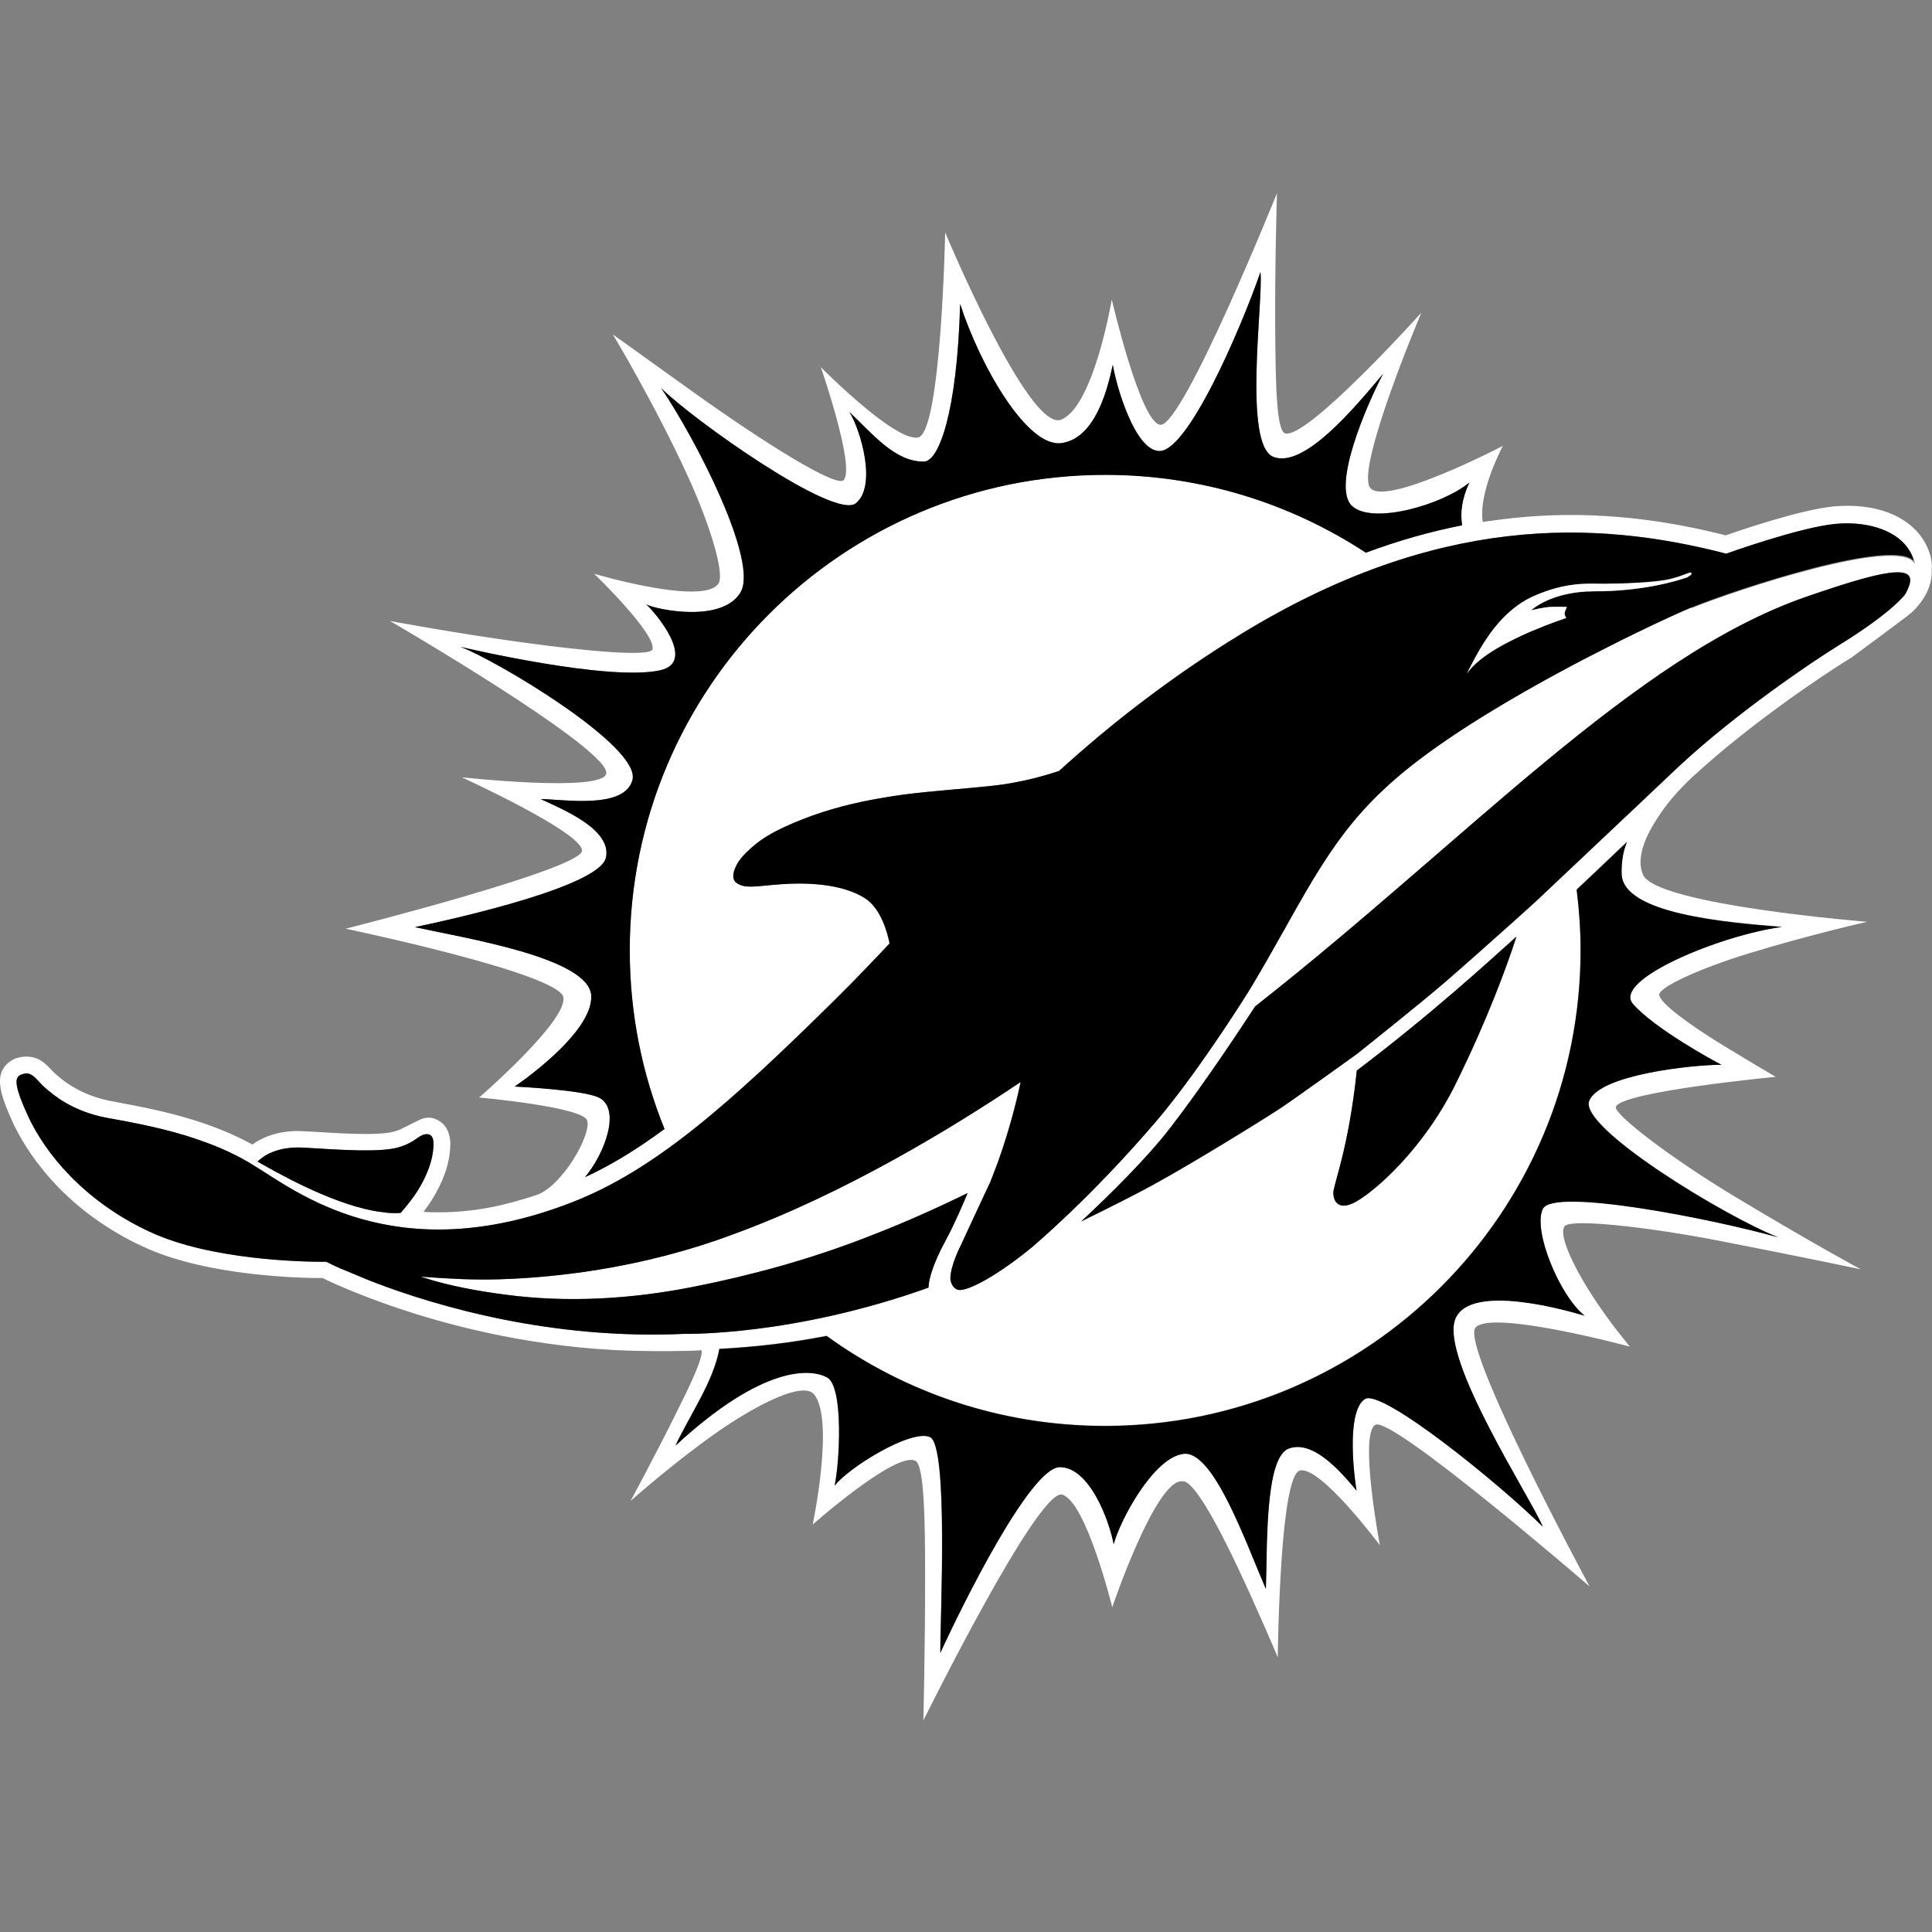
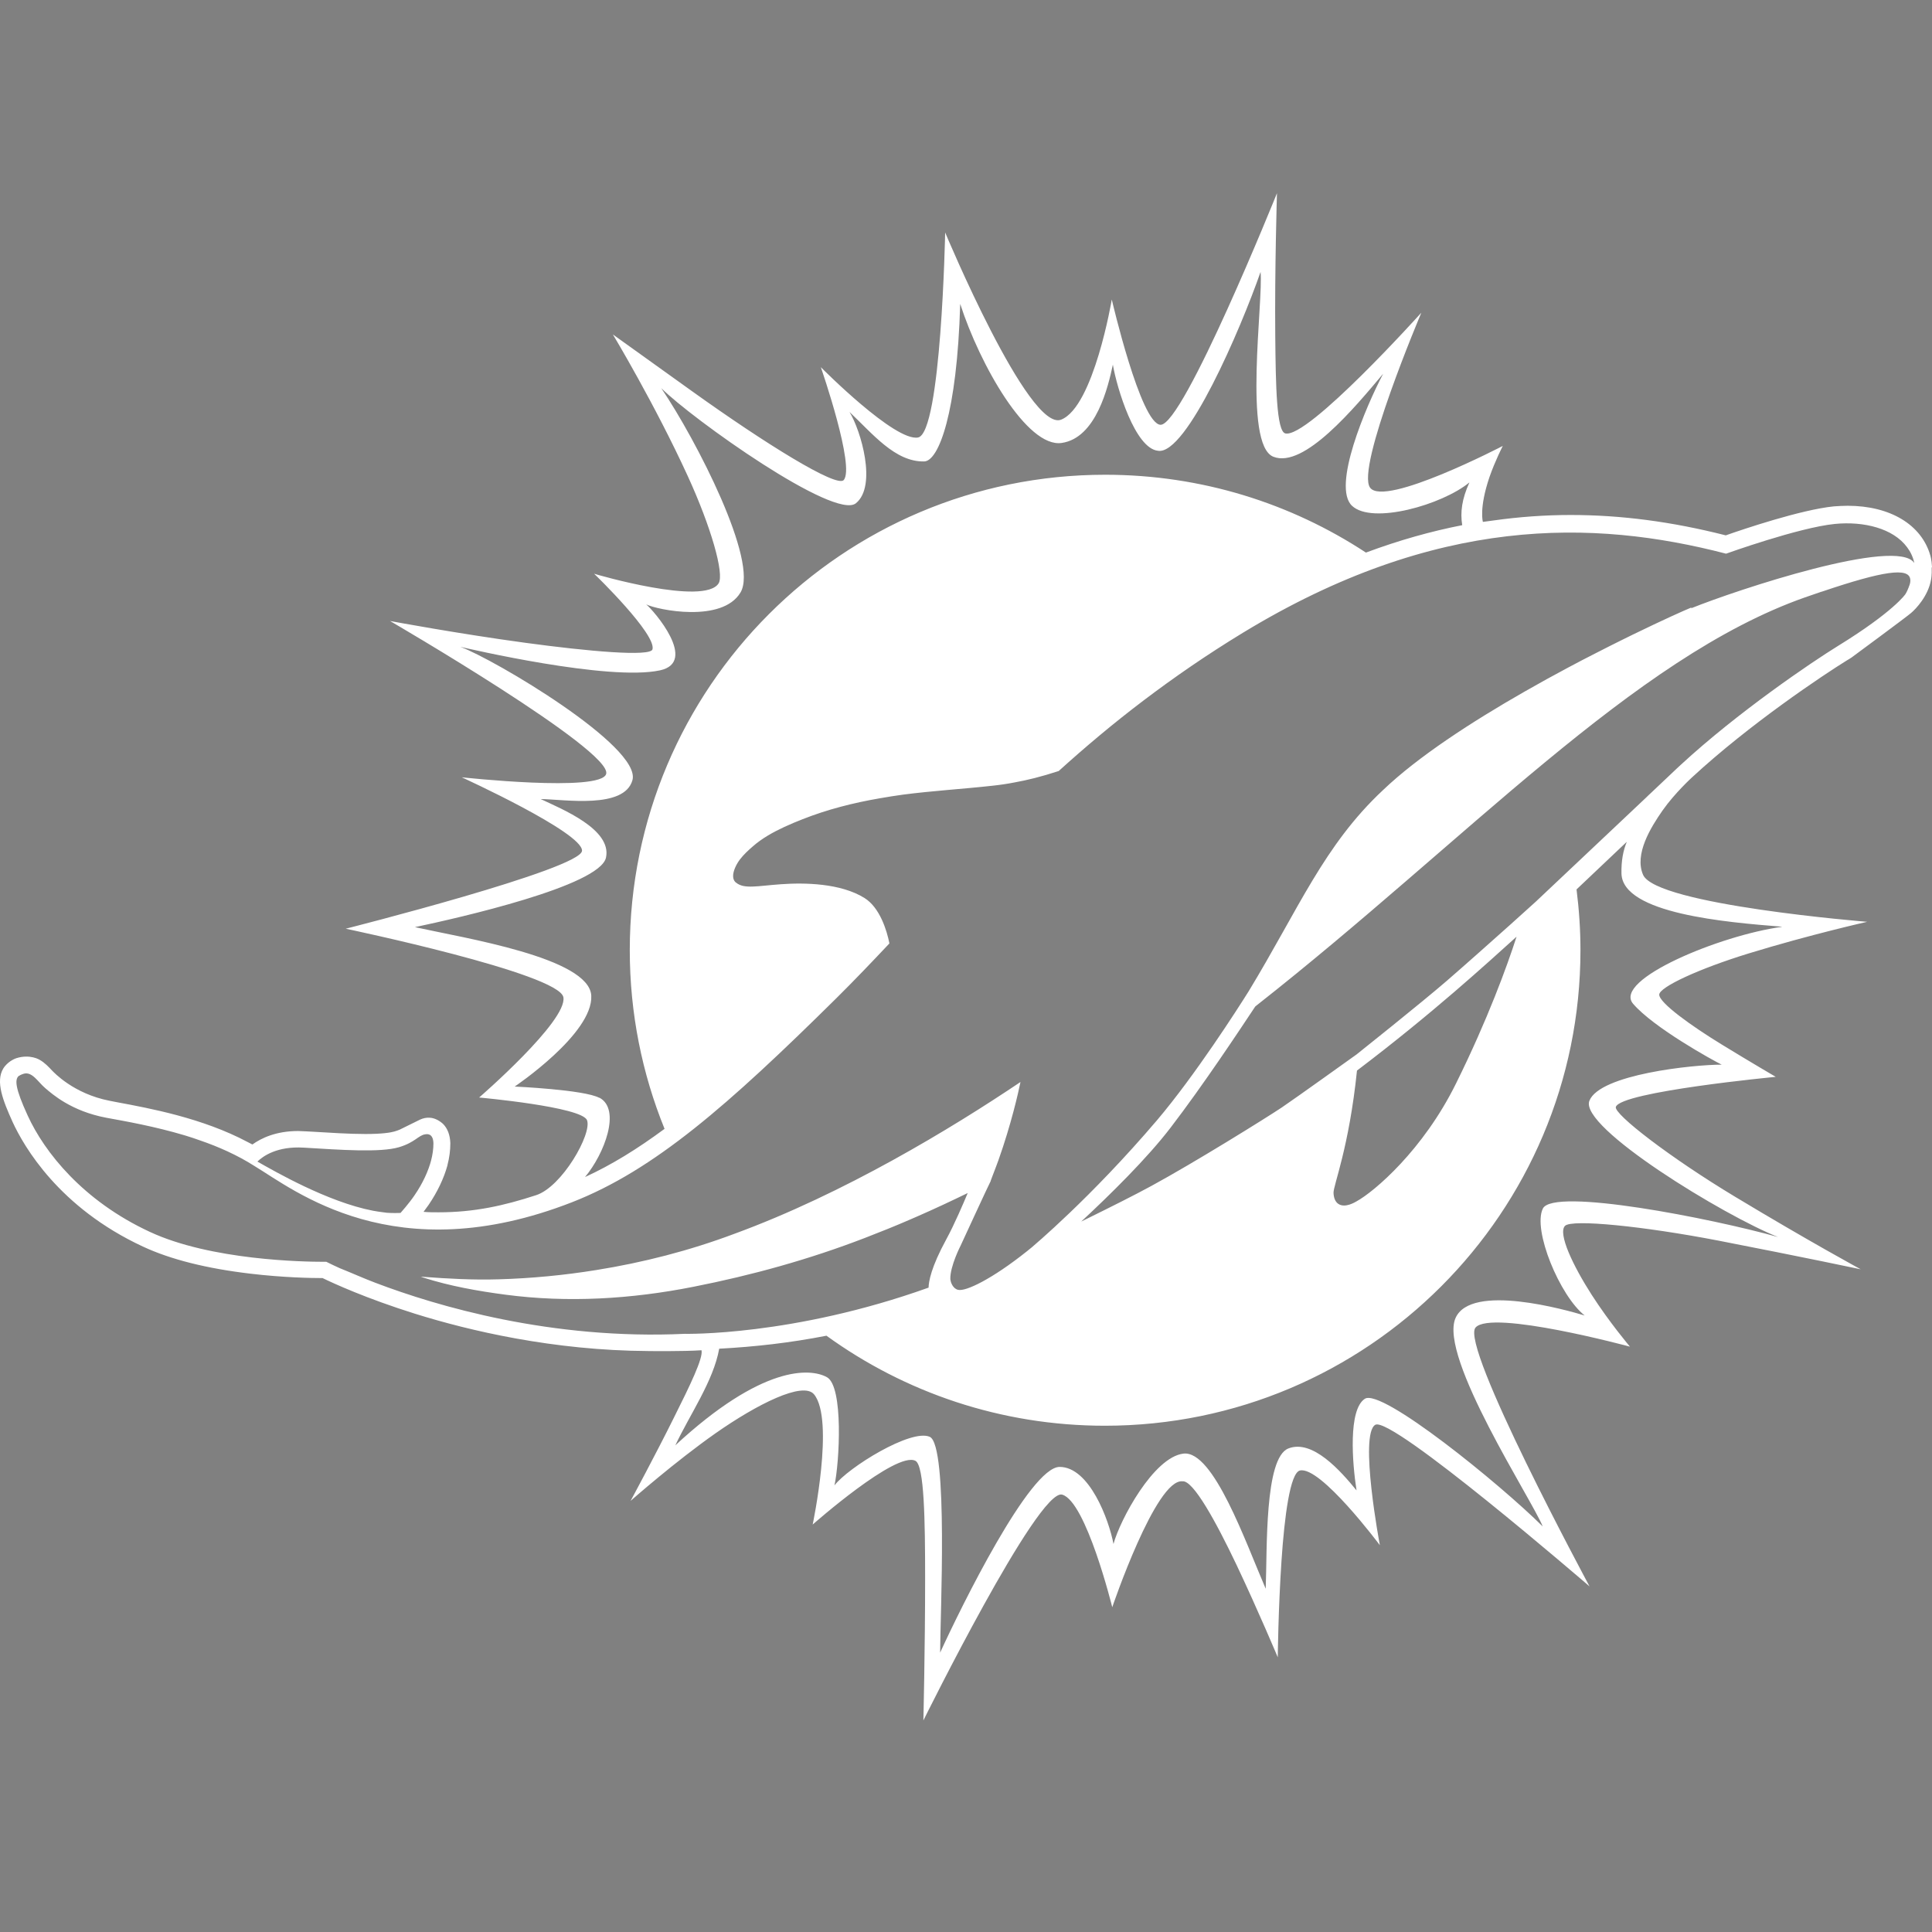
<svg xmlns="http://www.w3.org/2000/svg" width="70" height="70" viewBox="0 0 70 70" fill="none">
  <rect x="0" y="0" width="70" height="70" fill="#808080" stroke="none" />
  <path d="M70 20.543C69.989 20.282 69.938 20.123 69.938 20.123C69.62 19.011 68.485 18.325 66.942 18.325C66.777 18.325 66.613 18.336 66.443 18.347C65.257 18.466 63.152 19.176 62.528 19.397C60.565 18.898 58.727 18.659 56.911 18.659C55.975 18.659 55.039 18.727 54.108 18.858L53.728 18.909C53.728 18.909 53.581 18.421 53.966 17.286C54.171 16.696 54.449 16.157 54.449 16.157C54.449 16.157 50.176 18.381 49.643 17.672C49.11 16.963 51.498 11.329 51.498 11.329C51.498 11.329 47.379 15.908 46.568 15.703C46.25 15.624 46.222 13.967 46.205 12.18C46.182 9.763 46.267 7 46.267 7C46.267 7 42.874 15.431 42.046 15.391C41.326 15.352 40.282 10.852 40.282 10.852C40.282 10.852 39.629 14.733 38.449 15.204C37.275 15.681 34.245 8.424 34.245 8.424C34.245 8.424 34.103 15.686 33.263 15.851C32.429 16.01 29.802 13.366 29.74 13.303C29.774 13.4 30.988 16.923 30.568 17.394C30.313 17.678 27.737 16.083 25.054 14.16C23.505 13.048 22.206 12.118 22.206 12.118C22.206 12.118 23.72 14.631 24.923 17.258C25.752 19.068 26.256 20.798 26.035 21.139C25.508 21.956 21.61 20.815 21.525 20.787C21.593 20.849 23.783 22.977 23.641 23.527C23.567 23.8 21.32 23.601 19.028 23.289C16.6 22.96 14.132 22.5 14.132 22.5C14.132 22.5 22.217 27.198 21.962 28.043C21.763 28.713 16.73 28.163 16.73 28.163C16.73 28.163 21.105 30.16 21.088 30.823C21.071 31.487 12.526 33.649 12.526 33.649C12.526 33.649 20.265 35.266 20.413 36.134C20.56 36.996 17.36 39.765 17.36 39.765C17.36 39.765 21.088 40.1 21.269 40.588C21.457 41.076 20.362 43.005 19.42 43.305C18.251 43.686 17.184 43.924 15.891 43.924C15.704 43.924 15.522 43.924 15.346 43.907C15.409 43.822 15.471 43.737 15.528 43.657C15.845 43.192 16.084 42.693 16.214 42.216V42.205C16.282 41.944 16.316 41.683 16.316 41.433V41.41C16.305 41.121 16.214 40.877 16.044 40.713C15.726 40.435 15.431 40.469 15.221 40.565L14.484 40.928C14.427 40.951 14.37 40.974 14.291 40.996C14.149 41.036 13.854 41.087 13.241 41.087C12.657 41.087 11.965 41.042 11.295 41.002C11.295 41.002 10.881 40.979 10.802 40.979C10.002 40.979 9.468 41.235 9.145 41.467L8.969 41.376C7.335 40.508 5.429 40.157 4.237 39.935C4.146 39.918 4.056 39.901 3.976 39.884C2.66 39.629 1.945 38.846 1.883 38.784C1.769 38.664 1.627 38.506 1.434 38.398C1.434 38.398 1.094 38.182 0.589 38.341C0.26 38.46 0.118 38.715 0.118 38.715C-0.166 39.186 0.107 39.879 0.459 40.656C0.867 41.541 2.138 43.754 5.179 45.166C6.178 45.632 7.488 45.961 9.077 46.148C10.274 46.29 11.284 46.307 11.687 46.307C12.072 46.494 13.264 47.044 15.04 47.6C16.986 48.207 20.027 48.934 23.51 48.951C23.51 48.951 24.747 48.968 25.417 48.922C25.485 49.2 25.003 50.193 24.418 51.362C23.743 52.724 22.875 54.329 22.847 54.38C22.898 54.335 24.464 52.956 25.927 51.929C27.425 50.88 29.099 50.034 29.496 50.522C30.245 51.441 29.445 55.237 29.445 55.237C29.445 55.237 32.469 52.565 33.167 52.928C33.49 53.092 33.519 55.09 33.519 57.194C33.519 59.685 33.456 62.335 33.456 62.335C33.456 62.335 37.615 53.915 38.483 54.153C39.351 54.392 40.299 58.233 40.299 58.233C40.299 58.233 41.882 53.558 42.846 53.671C43.232 53.626 44.06 55.141 44.798 56.69C45.603 58.392 46.296 60.048 46.296 60.048C46.296 60.048 46.313 58.312 46.432 56.536C46.54 54.931 46.744 53.37 47.096 53.28C47.839 53.098 49.995 55.986 49.995 55.986C49.995 55.986 49.235 51.963 49.83 51.623C50.42 51.288 57.484 57.387 57.592 57.478C57.524 57.348 52.894 48.758 53.461 48.1C54.035 47.436 59.056 48.792 59.056 48.792C59.056 48.792 58.307 47.907 57.666 46.908C56.996 45.864 56.44 44.696 56.701 44.417C56.939 44.162 59.561 44.429 62.267 44.951C65.387 45.558 67.418 45.989 67.418 45.989C67.418 45.989 65.58 44.996 62.868 43.362C60.519 41.949 58.46 40.361 58.545 40.105C58.732 39.55 64.338 39.016 64.338 39.016C64.338 39.016 63.396 38.466 62.386 37.847C61.291 37.178 60.117 36.338 60.117 36.038C60.117 35.771 61.524 35.107 63.373 34.54C65.597 33.859 67.651 33.399 67.651 33.399C67.651 33.399 60.009 32.787 59.532 31.697C59.209 30.954 59.804 29.984 60.241 29.36C60.684 28.73 61.308 28.163 61.308 28.163C63.396 26.233 66.051 24.463 66.902 23.936C66.965 23.902 67.021 23.862 67.078 23.828C67.078 23.828 69.041 22.381 69.24 22.211C69.416 22.063 69.864 21.593 69.966 20.997C69.966 20.997 70 20.832 69.989 20.571M21.712 39.776C21.167 39.481 18.648 39.368 18.648 39.368C18.648 39.368 21.491 37.456 21.423 36.077C21.355 34.699 16.821 33.989 15.034 33.592C16.617 33.258 21.735 32.1 21.956 31.073C22.177 30.046 20.356 29.314 19.59 28.951C20.447 28.962 22.62 29.326 22.915 28.265C23.25 27.05 17.894 23.879 16.679 23.436C16.952 23.499 22.052 24.69 23.913 24.288C25.303 23.987 23.686 22.12 23.414 21.899C23.823 22.098 26.16 22.58 26.829 21.468C27.499 20.356 25.23 15.942 23.959 14.064C25.088 15.187 30.245 18.858 31.011 18.234C31.783 17.61 31.192 15.595 30.778 14.926C31.607 15.703 32.429 16.742 33.485 16.719C34.012 16.707 34.676 14.96 34.79 11.011C35.505 13.224 37.212 16.231 38.466 16.049C39.72 15.868 40.151 14.007 40.321 13.213C40.469 14.064 41.127 16.254 41.961 16.333C42.988 16.492 44.951 11.925 45.672 9.854C45.779 10.875 45.03 16.112 46.137 16.549C47.243 16.986 49.076 14.778 50.114 13.542C49.484 14.739 48.253 17.632 48.985 18.325C49.717 19.017 52.253 18.291 53.24 17.479C52.962 18.086 52.905 18.569 52.979 19.028C51.85 19.249 50.693 19.573 49.49 20.021C46.778 18.239 43.533 17.201 40.043 17.201C30.529 17.201 22.818 24.917 22.818 34.426C22.818 36.718 23.267 38.903 24.078 40.9C23.096 41.626 22.16 42.205 21.196 42.647C21.899 41.808 22.512 40.196 21.718 39.771M11.006 41.581C12.322 41.66 13.78 41.768 14.461 41.564C15.045 41.388 15.159 41.132 15.409 41.098C15.448 41.093 15.692 41.036 15.704 41.422C15.704 41.626 15.675 41.836 15.618 42.052C15.522 42.415 15.329 42.857 15.017 43.311C14.83 43.589 14.518 43.941 14.512 43.947C14.461 43.947 14.223 43.958 14.018 43.941C13.814 43.918 13.599 43.884 13.514 43.867C11.863 43.549 9.928 42.426 9.326 42.086C9.531 41.887 10.041 41.524 11 41.581M64.565 33.581C62.329 33.882 58.426 35.498 59.169 36.367C59.912 37.235 62.074 38.426 62.38 38.574C61.348 38.574 57.961 38.925 57.586 39.884C57.206 40.843 62.488 44.06 64.423 44.82C62.017 44.145 56.281 43.016 55.901 43.788C55.521 44.559 56.514 46.954 57.416 47.663C56.752 47.464 53.291 46.477 52.735 47.759C52.123 49.166 55.51 54.341 55.895 55.305C54.335 53.756 50.057 50.284 49.45 50.681C48.843 51.078 48.996 53.013 49.15 54C48.565 53.285 47.555 52.139 46.681 52.48C45.808 52.82 45.916 56.145 45.859 57.563C45.138 55.901 43.969 52.542 42.88 52.667C41.797 52.792 40.577 55.072 40.344 55.941C40.179 55.067 39.47 53.149 38.392 53.149C37.314 53.149 34.818 58.227 34.063 59.878C34.063 58.602 34.364 52.372 33.689 52.06C33.014 51.753 30.727 53.172 30.234 53.819C30.415 53.002 30.568 50.233 29.961 49.898C29.354 49.563 27.613 49.456 24.469 52.366C24.991 51.254 25.848 50.04 26.058 48.866C27.357 48.797 28.645 48.65 29.944 48.395C32.781 50.449 36.265 51.657 40.032 51.657C49.547 51.657 57.263 43.941 57.263 34.426C57.263 33.683 57.212 32.945 57.121 32.225C57.756 31.623 58.369 31.039 58.942 30.5C58.812 30.812 58.738 31.187 58.749 31.652C58.789 33.104 62.55 33.416 64.548 33.575M48.316 43.22C48.31 42.942 48.877 41.586 49.166 38.789C51.935 36.69 53.876 34.903 54.948 33.938C54.608 34.994 53.904 36.934 52.758 39.249C51.566 41.671 49.785 43.181 49.15 43.527C49.11 43.549 48.741 43.782 48.497 43.623C48.372 43.544 48.321 43.385 48.316 43.215M69.183 21.201C69.183 21.201 69.172 21.241 69.16 21.264C69.155 21.28 69.149 21.303 69.138 21.32C69.126 21.343 69.121 21.36 69.115 21.377C69.087 21.439 69.058 21.496 69.035 21.53C69.035 21.53 68.928 21.689 68.57 22.001C68.213 22.313 67.6 22.784 66.596 23.402C65.637 23.992 62.959 25.808 60.9 27.709C60.888 27.72 60.701 27.89 60.412 28.168C60.378 28.197 60.343 28.231 60.309 28.265C60.156 28.407 59.986 28.571 59.793 28.753C59.748 28.792 59.702 28.838 59.657 28.883C58.392 30.075 56.502 31.862 55.64 32.673C55.612 32.702 54.766 33.462 54.715 33.507C54.029 34.12 53.138 34.914 52.412 35.544C51.487 36.344 49.15 38.205 49.15 38.205C49.093 38.245 46.959 39.776 46.438 40.128C45.876 40.503 43.289 42.114 41.723 42.965C41.121 43.294 40.225 43.742 39.419 44.139C39.34 44.179 39.255 44.219 39.175 44.259C40.214 43.294 41.564 41.967 42.415 40.854C43.589 39.323 44.911 37.325 45.479 36.469C45.496 36.452 45.518 36.44 45.535 36.423C53.149 30.438 59.175 23.834 65.399 21.644C65.609 21.57 65.807 21.502 65.994 21.439C66 21.439 66.011 21.439 66.017 21.434C68.247 20.679 69.149 20.56 69.211 20.98C69.223 21.048 69.211 21.127 69.183 21.207M61.291 22.007C61.064 22.098 60.264 22.455 59.158 22.994C59.022 23.062 58.88 23.13 58.732 23.204C58.585 23.278 58.437 23.351 58.278 23.431C57.972 23.584 57.649 23.754 57.314 23.924C57.149 24.009 56.979 24.1 56.809 24.191C56.298 24.463 55.771 24.753 55.237 25.059C53.32 26.154 51.379 27.414 50.114 28.622C47.969 30.625 47.056 32.928 45.24 35.918C44.849 36.542 43.311 38.948 41.921 40.588C39.504 43.425 37.411 45.166 37.382 45.195C37.337 45.234 37.286 45.274 37.241 45.308C37.229 45.32 37.218 45.331 37.206 45.337C35.947 46.341 34.983 46.806 34.71 46.732C34.523 46.687 34.461 46.466 34.455 46.454C34.438 46.392 34.432 46.346 34.432 46.341C34.421 45.876 34.807 45.127 34.807 45.127C34.807 45.127 35.822 42.925 35.896 42.789C35.896 42.789 35.896 42.783 35.896 42.778C35.919 42.715 35.941 42.659 35.964 42.596C36.038 42.409 36.106 42.222 36.174 42.04C36.639 40.73 36.895 39.589 36.974 39.203C34.477 40.883 30.568 43.254 26.597 44.707C24.98 45.314 23.3 45.745 21.598 46.017C20.43 46.205 19.25 46.318 18.064 46.352C17.15 46.38 16.231 46.33 15.318 46.261C15.306 46.261 15.295 46.261 15.284 46.261C15.272 46.261 15.261 46.261 15.255 46.261C15.255 46.261 15.255 46.261 15.244 46.261L15.34 46.29C16.294 46.596 17.32 46.778 18.308 46.908C20.577 47.209 22.875 47.067 25.116 46.624C27.244 46.205 29.314 45.632 31.334 44.854C31.89 44.639 32.446 44.417 32.991 44.179C33.059 44.151 33.133 44.117 33.201 44.088C33.865 43.799 34.489 43.504 35.062 43.226C34.92 43.566 34.58 44.366 34.285 44.905C33.734 45.915 33.649 46.432 33.644 46.653C28.719 48.417 24.827 48.327 24.81 48.327C19.982 48.553 15.834 47.328 13.599 46.477C13.162 46.312 12.742 46.12 12.311 45.949C12.146 45.876 11.982 45.796 11.823 45.717C11.806 45.717 11.766 45.717 11.704 45.717C11.023 45.717 7.647 45.666 5.429 44.633C3.006 43.51 1.61 41.745 1.003 40.418C0.549 39.43 0.532 39.118 0.674 38.988C0.674 38.988 0.686 38.982 0.686 38.977C0.686 38.977 0.691 38.977 0.697 38.977C0.742 38.942 0.799 38.925 0.861 38.903C1.168 38.818 1.372 39.198 1.639 39.425C1.905 39.652 2.592 40.259 3.846 40.497C4.555 40.627 5.599 40.809 6.7 41.138C6.881 41.195 7.068 41.252 7.25 41.32C7.925 41.552 8.6 41.853 9.207 42.239C10.66 43.112 14.291 46.074 20.736 43.555C23.703 42.392 26.359 40.066 30.302 36.168C30.943 35.533 31.578 34.869 32.225 34.182C32.134 33.717 31.879 32.883 31.323 32.537C30.461 31.998 29.15 31.975 28.288 32.038C27.425 32.1 26.966 32.219 26.671 31.981C26.659 31.975 26.654 31.964 26.642 31.958C26.591 31.907 26.569 31.839 26.563 31.771C26.546 31.567 26.693 31.289 26.812 31.136C26.943 30.965 27.108 30.812 27.272 30.67C27.607 30.375 28.004 30.154 28.407 29.967C28.628 29.865 28.855 29.768 29.076 29.683C29.978 29.326 30.926 29.087 31.879 28.923C32.157 28.872 32.435 28.832 32.713 28.792C33.791 28.651 34.875 28.588 35.953 28.469C36.219 28.441 36.492 28.401 36.753 28.35C37.224 28.265 37.717 28.145 38.358 27.936C39.306 27.079 40.321 26.222 41.422 25.388C42.528 24.549 43.72 23.726 45.025 22.931C52.026 18.671 57.728 18.812 62.539 20.061C62.539 20.061 65.172 19.113 66.482 18.983C67.526 18.881 68.593 19.142 69.098 19.828C69.223 19.993 69.314 20.186 69.359 20.401C68.746 19.442 62.925 21.371 61.268 22.041" fill="white" />
-   <path d="M54.938 33.944C54.597 34.999 53.888 36.94 52.748 39.255C51.557 41.677 49.77 43.186 49.14 43.532C49.1 43.555 48.731 43.788 48.487 43.629C48.357 43.549 48.312 43.391 48.306 43.22C48.306 42.942 48.868 41.586 49.157 38.789C51.925 36.69 53.866 34.897 54.938 33.938M69.376 20.367C68.763 19.408 62.943 21.337 61.286 22.007C61.059 22.098 60.254 22.455 59.153 22.994C59.017 23.062 58.875 23.13 58.727 23.204C58.58 23.278 58.432 23.351 58.279 23.431C57.973 23.584 57.65 23.754 57.315 23.924C57.15 24.009 56.98 24.1 56.81 24.191C56.299 24.463 55.772 24.753 55.239 25.059C53.321 26.154 51.381 27.414 50.116 28.622C47.971 30.625 47.058 32.928 45.242 35.918C44.851 36.542 43.313 38.948 41.924 40.588C39.507 43.425 37.413 45.166 37.385 45.195C37.34 45.234 37.289 45.274 37.243 45.308C37.232 45.32 37.221 45.331 37.209 45.337C35.95 46.341 34.985 46.806 34.713 46.732C34.526 46.687 34.463 46.466 34.458 46.454C34.441 46.392 34.435 46.346 34.435 46.341C34.424 45.876 34.809 45.127 34.809 45.127C34.809 45.127 35.831 42.925 35.899 42.789C35.899 42.789 35.899 42.783 35.899 42.778C35.921 42.715 35.944 42.659 35.972 42.596C36.046 42.409 36.114 42.222 36.182 42.04C36.648 40.73 36.903 39.589 36.982 39.203C34.486 40.883 30.577 43.254 26.606 44.707C24.989 45.314 23.31 45.745 21.608 46.017C20.439 46.199 19.259 46.318 18.074 46.352C17.155 46.38 16.241 46.33 15.328 46.261C15.317 46.261 15.305 46.261 15.294 46.261C15.283 46.261 15.277 46.261 15.265 46.261C15.265 46.261 15.26 46.261 15.254 46.261L15.345 46.29C16.298 46.596 17.325 46.778 18.312 46.908C20.581 47.209 22.879 47.067 25.12 46.624C27.247 46.205 29.318 45.632 31.337 44.854C31.893 44.639 32.45 44.417 32.994 44.179C33.068 44.151 33.136 44.117 33.204 44.088C33.868 43.799 34.492 43.504 35.059 43.226C34.917 43.566 34.577 44.366 34.282 44.905C33.732 45.915 33.647 46.432 33.641 46.653C28.716 48.417 24.825 48.327 24.808 48.327C19.98 48.553 15.833 47.328 13.598 46.477C13.161 46.312 12.741 46.12 12.31 45.949C12.145 45.876 11.981 45.796 11.822 45.717C11.805 45.717 11.765 45.717 11.708 45.717C11.028 45.717 7.652 45.666 5.434 44.633C3.011 43.51 1.616 41.745 1.009 40.418C0.555 39.43 0.538 39.113 0.68 38.982C0.68 38.982 0.691 38.977 0.691 38.971C0.691 38.971 0.697 38.971 0.703 38.971C0.748 38.937 0.805 38.92 0.873 38.903C1.179 38.818 1.383 39.198 1.65 39.425C1.917 39.652 2.603 40.259 3.857 40.497C4.56 40.627 5.61 40.803 6.71 41.138C6.892 41.195 7.073 41.252 7.261 41.32C7.936 41.552 8.611 41.853 9.218 42.239C10.67 43.112 14.301 46.074 20.746 43.555C23.713 42.392 26.368 40.066 30.311 36.168C30.952 35.533 31.587 34.869 32.234 34.182C32.143 33.717 31.888 32.883 31.332 32.537C30.47 31.998 29.159 31.975 28.297 32.038C27.429 32.1 26.975 32.219 26.68 31.981C26.669 31.975 26.663 31.964 26.651 31.958C26.6 31.907 26.578 31.839 26.572 31.771C26.555 31.567 26.703 31.289 26.822 31.136C26.952 30.965 27.117 30.812 27.281 30.67C27.616 30.375 28.013 30.154 28.416 29.967C28.637 29.865 28.864 29.768 29.085 29.683C29.987 29.326 30.935 29.087 31.888 28.923C32.166 28.872 32.444 28.832 32.722 28.792C33.8 28.651 34.883 28.588 35.961 28.469C36.228 28.441 36.5 28.401 36.767 28.35C37.238 28.265 37.731 28.145 38.372 27.936C39.32 27.079 40.33 26.222 41.436 25.388C42.542 24.549 43.733 23.726 45.038 22.931C52.039 18.671 57.74 18.812 62.545 20.061C62.545 20.061 65.178 19.113 66.488 18.983C67.532 18.881 68.599 19.147 69.104 19.828C69.228 19.993 69.319 20.186 69.365 20.401M61.286 20.793C61.286 20.793 61.286 20.781 61.286 20.776C61.258 20.702 61.031 20.866 60.503 20.997C59.976 21.122 58.676 21.161 58.12 21.161C57.565 21.161 56.782 21.082 55.579 21.604C54.717 21.978 54.132 22.739 53.877 23.136C53.565 23.578 53.179 24.361 53.157 24.407C53.23 24.299 53.327 24.185 53.44 24.083C53.497 24.032 53.554 23.981 53.616 23.924C53.962 23.641 54.416 23.38 54.892 23.147C54.961 23.113 55.034 23.079 55.108 23.045C55.692 22.773 56.288 22.551 56.753 22.392C56.736 22.364 56.697 22.296 56.691 22.239C56.691 22.16 56.776 21.995 56.776 21.995C56.776 21.995 56.396 21.984 56.163 21.995C55.936 22.007 55.483 22.114 55.483 22.114C55.483 22.114 56.197 21.428 57.763 21.428C59.539 21.428 60.787 21.042 61.133 20.923C61.229 20.866 61.28 20.827 61.292 20.798C61.292 20.798 61.292 20.798 61.292 20.793M69.206 20.974C69.143 20.554 68.241 20.673 66.012 21.428C66.006 21.428 65.995 21.428 65.989 21.434C65.802 21.496 65.603 21.564 65.393 21.638C59.17 23.822 53.145 30.432 45.532 36.418C45.515 36.435 45.492 36.446 45.475 36.463C44.913 37.325 43.592 39.323 42.411 40.849C41.56 41.955 40.21 43.288 39.172 44.253C39.252 44.213 39.331 44.173 39.416 44.134C40.222 43.737 41.118 43.288 41.719 42.959C43.285 42.103 45.872 40.497 46.434 40.123C46.956 39.776 49.089 38.239 49.145 38.199C49.145 38.199 51.489 36.338 52.408 35.538C53.134 34.908 54.025 34.114 54.711 33.501C54.762 33.456 55.607 32.696 55.636 32.667C56.498 31.856 58.387 30.069 59.652 28.877C59.698 28.832 59.743 28.792 59.788 28.747C59.981 28.565 60.157 28.401 60.305 28.259C60.339 28.225 60.373 28.191 60.407 28.163C60.696 27.885 60.878 27.714 60.895 27.703C62.948 25.802 65.632 23.992 66.591 23.397C67.595 22.778 68.202 22.313 68.565 21.995C68.922 21.683 69.03 21.524 69.03 21.524C69.047 21.49 69.081 21.434 69.109 21.371C69.115 21.354 69.126 21.337 69.132 21.314C69.138 21.297 69.149 21.275 69.155 21.258C69.16 21.235 69.172 21.218 69.177 21.195C69.2 21.116 69.217 21.037 69.206 20.968M64.412 44.826C62.477 44.071 57.196 40.849 57.576 39.89C57.956 38.931 61.343 38.579 62.37 38.579C62.063 38.432 59.902 37.235 59.159 36.372C58.416 35.504 62.319 33.887 64.554 33.587C62.557 33.428 58.79 33.116 58.756 31.663C58.745 31.198 58.818 30.823 58.949 30.511C58.381 31.056 57.769 31.635 57.128 32.236C57.218 32.957 57.27 33.689 57.27 34.438C57.27 43.952 49.554 51.668 40.04 51.668C36.273 51.668 32.79 50.46 29.953 48.406C28.654 48.661 27.366 48.809 26.067 48.877C25.857 50.051 25.001 51.266 24.479 52.377C27.622 49.473 29.358 49.575 29.97 49.91C30.577 50.244 30.424 53.013 30.243 53.83C30.736 53.183 33.017 51.765 33.698 52.071C34.373 52.377 34.066 58.613 34.072 59.889C34.827 58.238 37.328 53.16 38.401 53.16C39.473 53.16 40.188 55.078 40.352 55.952C40.585 55.078 41.799 52.797 42.888 52.678C43.972 52.553 45.146 55.907 45.867 57.575C45.923 56.156 45.815 52.837 46.683 52.491C47.557 52.151 48.561 53.297 49.151 54.011C48.992 53.03 48.845 51.09 49.452 50.693C50.059 50.295 54.337 53.768 55.897 55.316C55.511 54.352 52.13 49.178 52.737 47.771C53.293 46.488 56.759 47.475 57.417 47.674C56.509 46.965 55.522 44.571 55.902 43.799C56.282 43.027 62.018 44.157 64.423 44.832M53.236 17.485C52.249 18.302 49.713 19.022 48.981 18.33C48.249 17.638 49.48 14.745 50.11 13.547C49.072 14.784 47.239 16.991 46.133 16.554C45.027 16.117 45.776 10.881 45.668 9.86C44.953 11.925 42.984 16.498 41.958 16.339C41.118 16.259 40.46 14.069 40.318 13.218C40.142 14.013 39.717 15.873 38.463 16.055C37.209 16.237 35.502 13.23 34.787 11.017C34.679 14.966 34.01 16.713 33.482 16.725C32.427 16.747 31.61 15.709 30.776 14.932C31.19 15.595 31.774 17.61 31.009 18.234C30.237 18.858 25.086 15.193 23.957 14.064C25.227 15.936 27.497 20.356 26.827 21.468C26.158 22.574 23.821 22.098 23.412 21.899C23.679 22.12 25.296 23.987 23.911 24.288C22.045 24.69 16.95 23.499 16.678 23.436C17.898 23.873 23.253 27.045 22.913 28.265C22.618 29.326 20.445 28.962 19.588 28.951C20.354 29.309 22.175 30.041 21.954 31.073C21.733 32.106 16.616 33.263 15.033 33.592C16.826 33.989 21.358 34.699 21.421 36.077C21.489 37.456 18.647 39.368 18.647 39.368C18.647 39.368 21.171 39.487 21.716 39.776C22.51 40.208 21.897 41.819 21.194 42.653C22.158 42.21 23.094 41.632 24.076 40.906C23.265 38.908 22.817 36.724 22.817 34.432C22.817 24.917 30.532 17.207 40.04 17.207C43.529 17.207 46.774 18.245 49.486 20.027C50.689 19.578 51.852 19.255 52.975 19.034C52.901 18.58 52.958 18.092 53.236 17.485ZM14.023 43.941C14.222 43.964 14.466 43.952 14.517 43.947C14.517 43.947 14.829 43.589 15.021 43.311C15.334 42.857 15.527 42.415 15.623 42.052C15.68 41.836 15.708 41.626 15.708 41.422C15.697 41.036 15.453 41.093 15.407 41.098C15.158 41.132 15.044 41.388 14.46 41.564C13.779 41.768 12.321 41.66 11.005 41.581C10.046 41.524 9.541 41.881 9.331 42.086C9.933 42.426 11.867 43.549 13.518 43.867C13.609 43.884 13.825 43.918 14.029 43.941" fill="black" />
-   <path d="M61.287 20.787C61.287 20.787 61.286 20.787 61.286 20.793C61.275 20.821 61.224 20.861 61.128 20.917C60.782 21.037 59.534 21.428 57.758 21.422C56.192 21.422 55.477 22.109 55.477 22.109C55.477 22.109 55.931 22.001 56.158 21.99C56.385 21.978 56.77 21.99 56.77 21.99C56.77 21.99 56.685 22.154 56.685 22.234C56.685 22.296 56.731 22.358 56.748 22.387C56.283 22.546 55.687 22.767 55.102 23.039C55.034 23.073 54.961 23.107 54.887 23.141C54.41 23.374 53.956 23.635 53.61 23.919C53.548 23.97 53.486 24.021 53.429 24.078C53.315 24.185 53.224 24.293 53.151 24.401C53.173 24.35 53.559 23.567 53.871 23.124C54.132 22.727 54.711 21.973 55.573 21.593C56.776 21.065 57.565 21.15 58.115 21.15C58.666 21.15 59.97 21.11 60.498 20.98C61.026 20.855 61.253 20.69 61.281 20.759C61.281 20.759 61.281 20.77 61.281 20.776" fill="white" />
</svg>